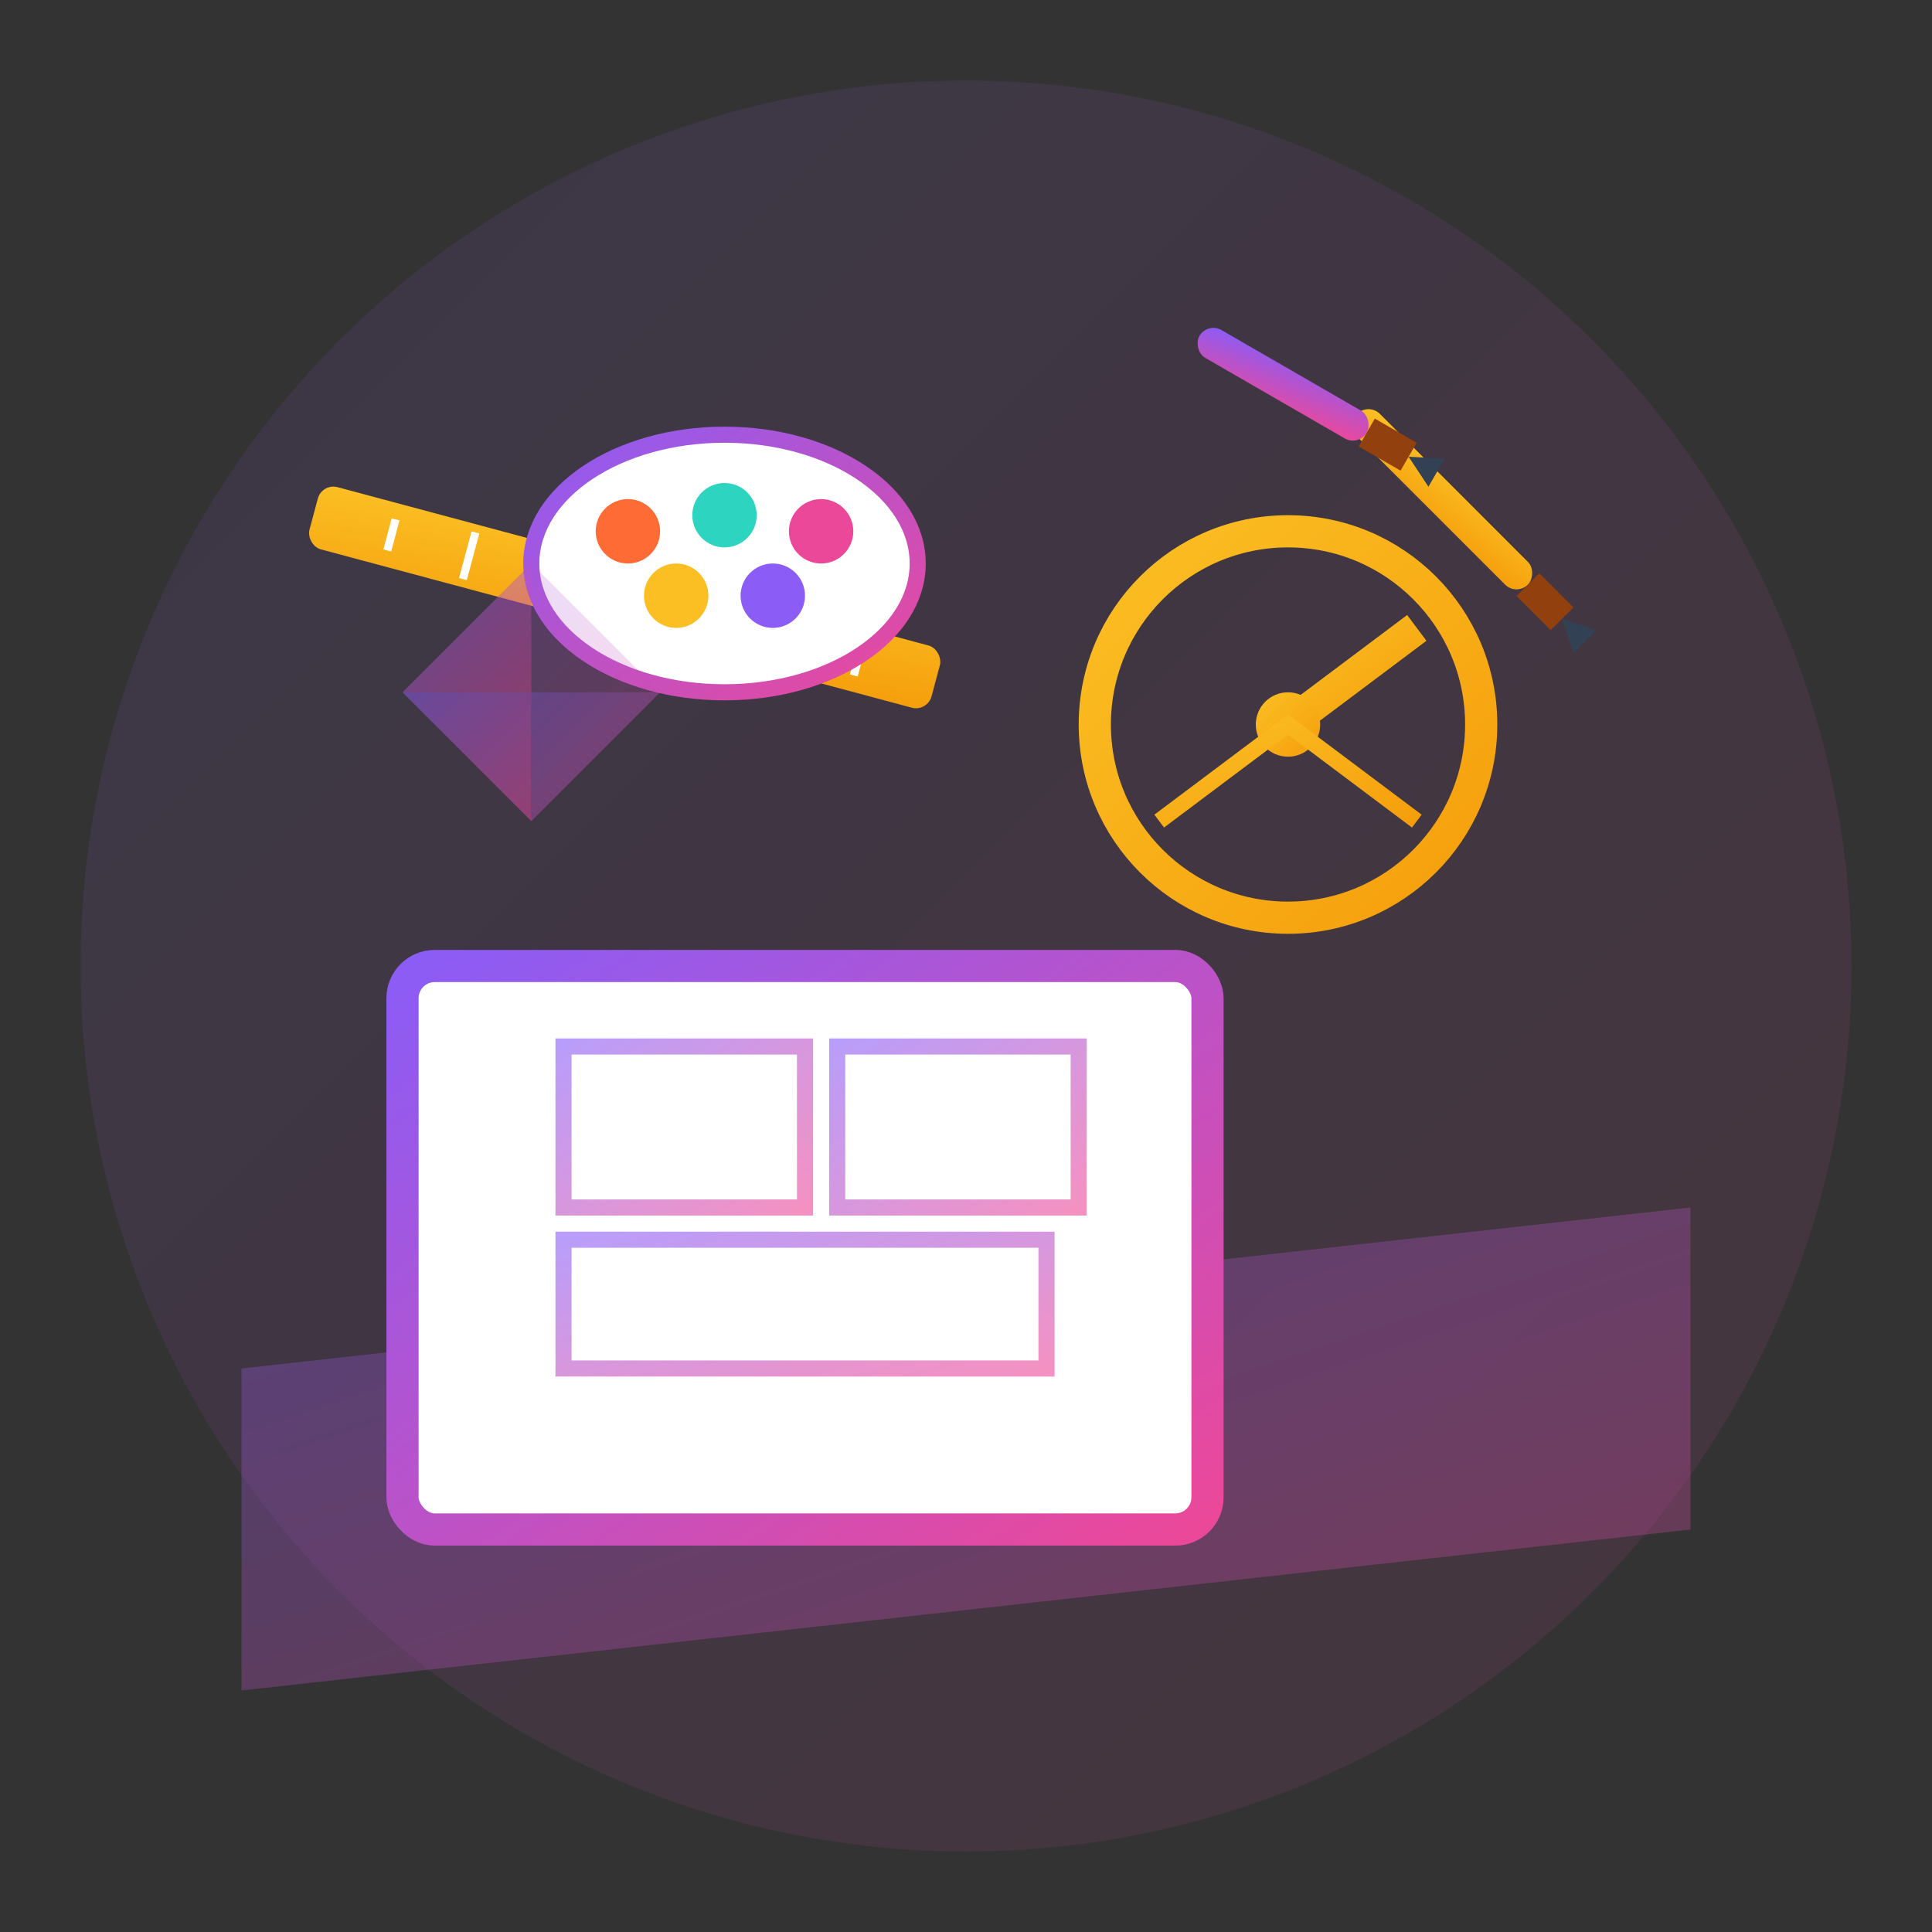
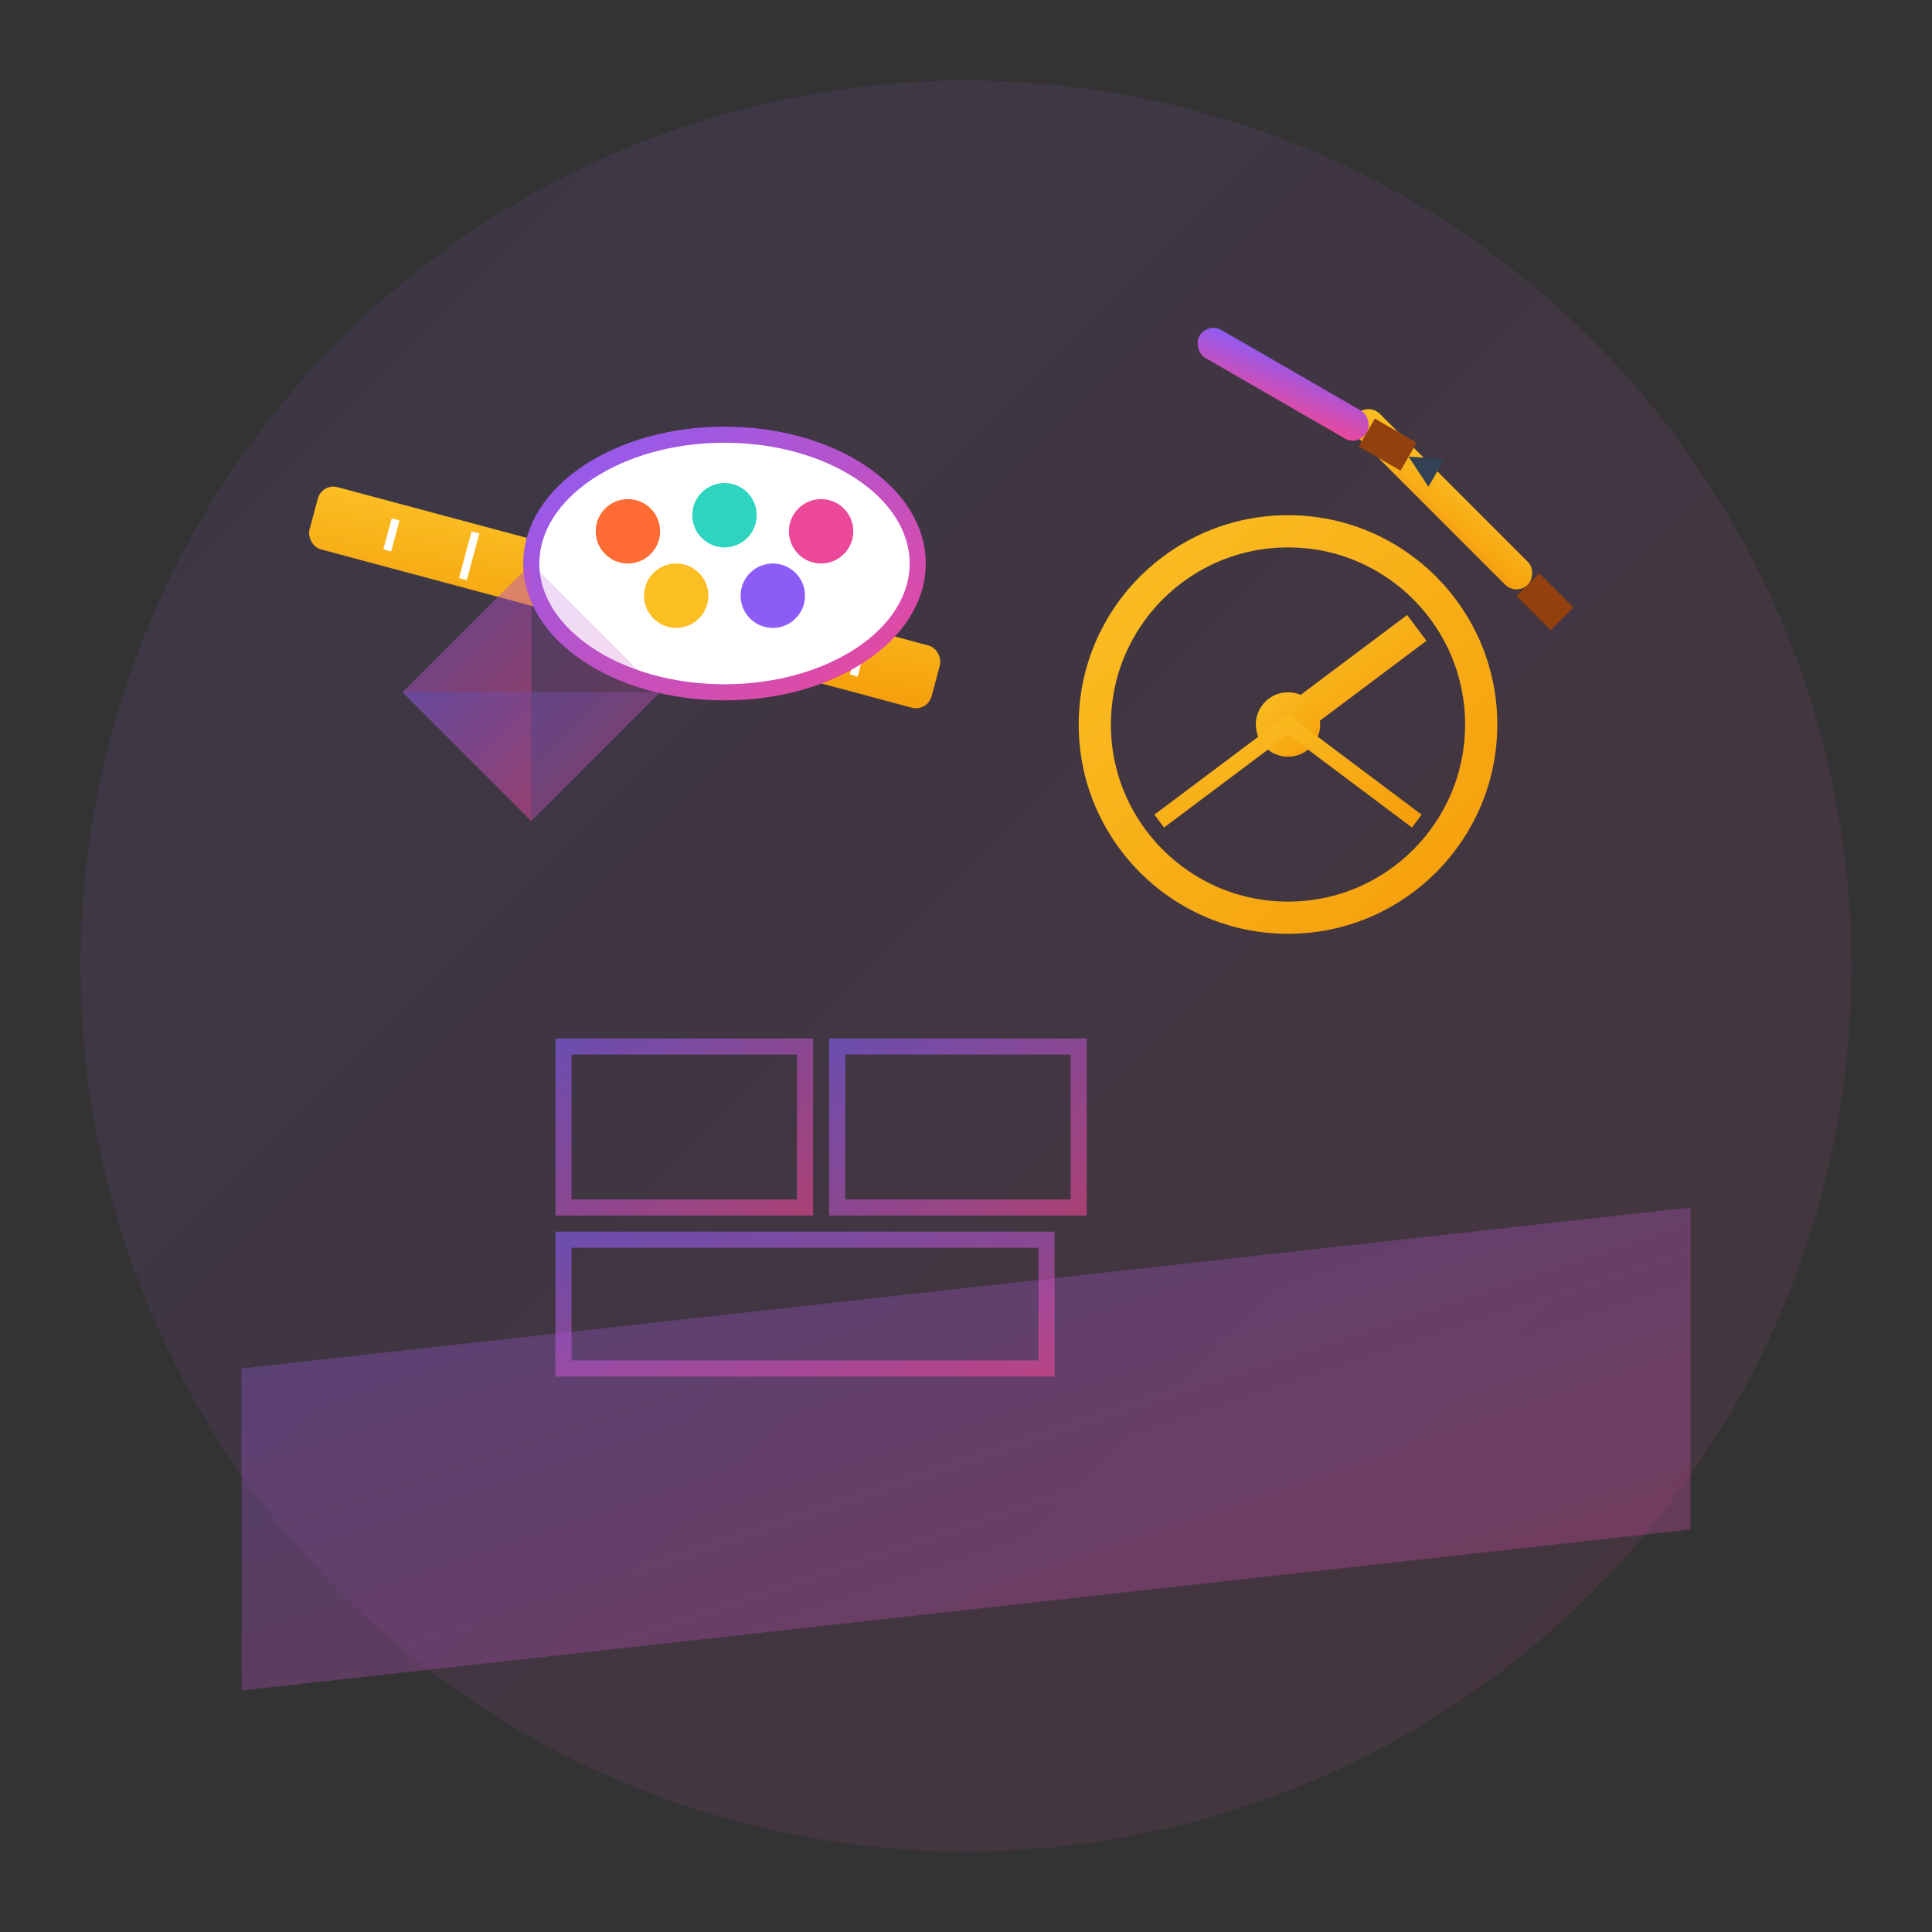
<svg xmlns="http://www.w3.org/2000/svg" viewBox="0 0 120 120" width="120" height="120">
  <rect x="0" y="0" width="120" height="120" fill="#333333" stroke="none" />
  <defs>
    <linearGradient id="serviceGrad3" x1="0%" y1="0%" x2="100%" y2="100%">
      <stop offset="0%" style="stop-color:#8b5cf6;stop-opacity:1" />
      <stop offset="100%" style="stop-color:#ec4899;stop-opacity:1" />
    </linearGradient>
    <linearGradient id="accentGrad3" x1="0%" y1="0%" x2="100%" y2="100%">
      <stop offset="0%" style="stop-color:#fbbf24;stop-opacity:1" />
      <stop offset="100%" style="stop-color:#f59e0b;stop-opacity:1" />
    </linearGradient>
  </defs>
  <circle cx="60" cy="60" r="55" fill="url(#serviceGrad3)" opacity="0.1" />
  <path d="M15 85 L105 75 L105 95 L15 105 Z" fill="url(#serviceGrad3)" opacity="0.3" />
-   <rect x="25" y="60" width="50" height="35" fill="#fff" stroke="url(#serviceGrad3)" stroke-width="2" rx="2" />
  <g stroke="url(#serviceGrad3)" stroke-width="1" opacity="0.6">
    <line x1="30" y1="70" x2="70" y2="70" />
    <line x1="30" y1="75" x2="55" y2="75" />
    <line x1="30" y1="80" x2="65" y2="80" />
    <line x1="30" y1="85" x2="50" y2="85" />
    <rect x="35" y="65" width="15" height="10" fill="none" stroke="url(#serviceGrad3)" />
    <rect x="52" y="65" width="15" height="10" fill="none" stroke="url(#serviceGrad3)" />
    <rect x="35" y="77" width="30" height="8" fill="none" stroke="url(#serviceGrad3)" />
  </g>
  <g transform="translate(80,45)">
    <circle cx="0" cy="0" r="12" fill="none" stroke="url(#accentGrad3)" stroke-width="2" />
    <line x1="0" y1="0" x2="8" y2="-6" stroke="url(#accentGrad3)" stroke-width="2" />
    <circle cx="0" cy="0" r="2" fill="url(#accentGrad3)" />
    <path d="M-8 6 L0 0 L8 6" fill="none" stroke="url(#accentGrad3)" stroke-width="1" />
  </g>
  <g transform="translate(20,30) rotate(15)">
    <rect x="0" y="0" width="40" height="4" fill="url(#accentGrad3)" rx="1" />
    <g stroke="#fff" stroke-width="0.5">
      <line x1="5" y1="1" x2="5" y2="3" />
      <line x1="10" y1="0.5" x2="10" y2="3.5" />
-       <line x1="15" y1="1" x2="15" y2="3" />
      <line x1="20" y1="0.5" x2="20" y2="3.5" />
      <line x1="25" y1="1" x2="25" y2="3" />
      <line x1="30" y1="0.5" x2="30" y2="3.5" />
      <line x1="35" y1="1" x2="35" y2="3" />
    </g>
  </g>
  <g transform="translate(85,25) rotate(45)">
    <rect x="0" y="0" width="15" height="2" fill="url(#accentGrad3)" rx="1" />
    <rect x="15" y="0" width="3" height="2" fill="#92400e" />
-     <path d="M18 1 L20 0 L20 2 Z" fill="#334155" />
  </g>
  <g transform="translate(75,20) rotate(30)">
    <rect x="0" y="0" width="12" height="2" fill="url(#serviceGrad3)" rx="1" />
    <rect x="12" y="0" width="3" height="2" fill="#92400e" />
    <path d="M15 1 L17 0 L17 2 Z" fill="#334155" />
  </g>
  <g transform="translate(45,35)">
    <ellipse cx="0" cy="0" rx="12" ry="8" fill="#fff" stroke="url(#serviceGrad3)" stroke-width="1" />
    <circle cx="-6" cy="-2" r="2" fill="#ff6b35" />
    <circle cx="0" cy="-3" r="2" fill="#2dd4bf" />
    <circle cx="6" cy="-2" r="2" fill="#ec4899" />
    <circle cx="-3" cy="2" r="2" fill="#fbbf24" />
    <circle cx="3" cy="2" r="2" fill="#8b5cf6" />
  </g>
  <g transform="translate(25,35)" opacity="0.7">
    <path d="M0 8 L8 0 L16 8 L8 16 Z" fill="url(#serviceGrad3)" opacity="0.3" />
    <path d="M0 8 L8 0 L8 8 Z" fill="url(#serviceGrad3)" opacity="0.5" />
    <path d="M8 8 L16 8 L8 16 Z" fill="url(#serviceGrad3)" opacity="0.4" />
    <path d="M0 8 L8 16 L8 8 Z" fill="url(#serviceGrad3)" opacity="0.6" />
  </g>
</svg>